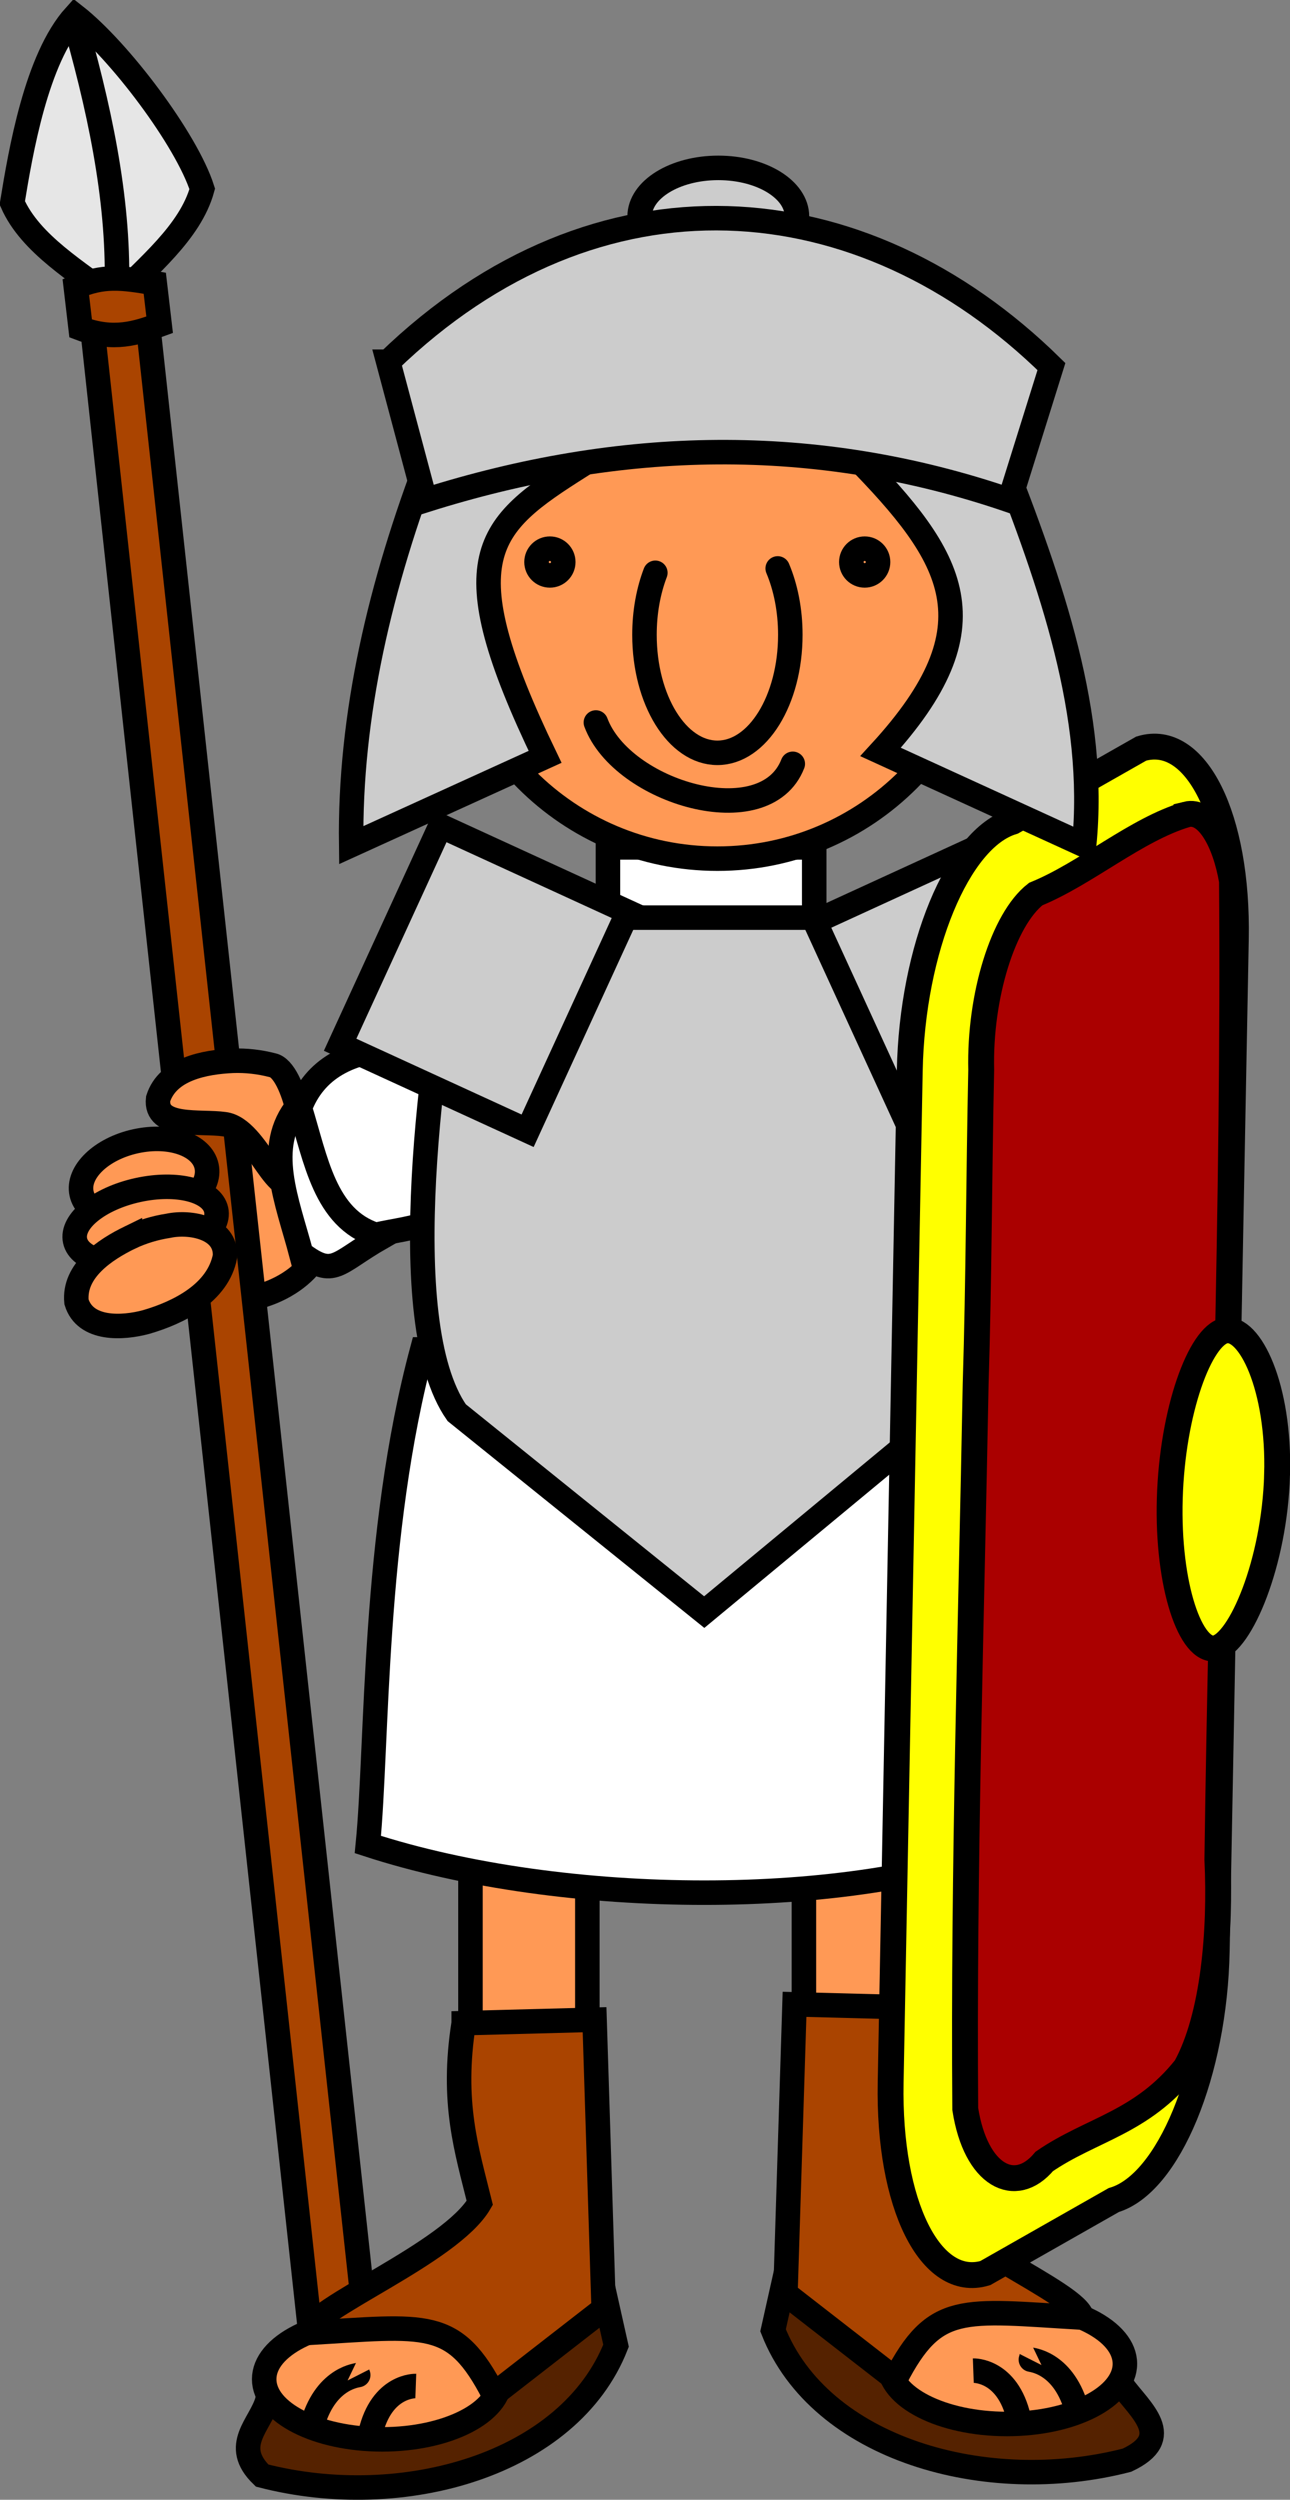
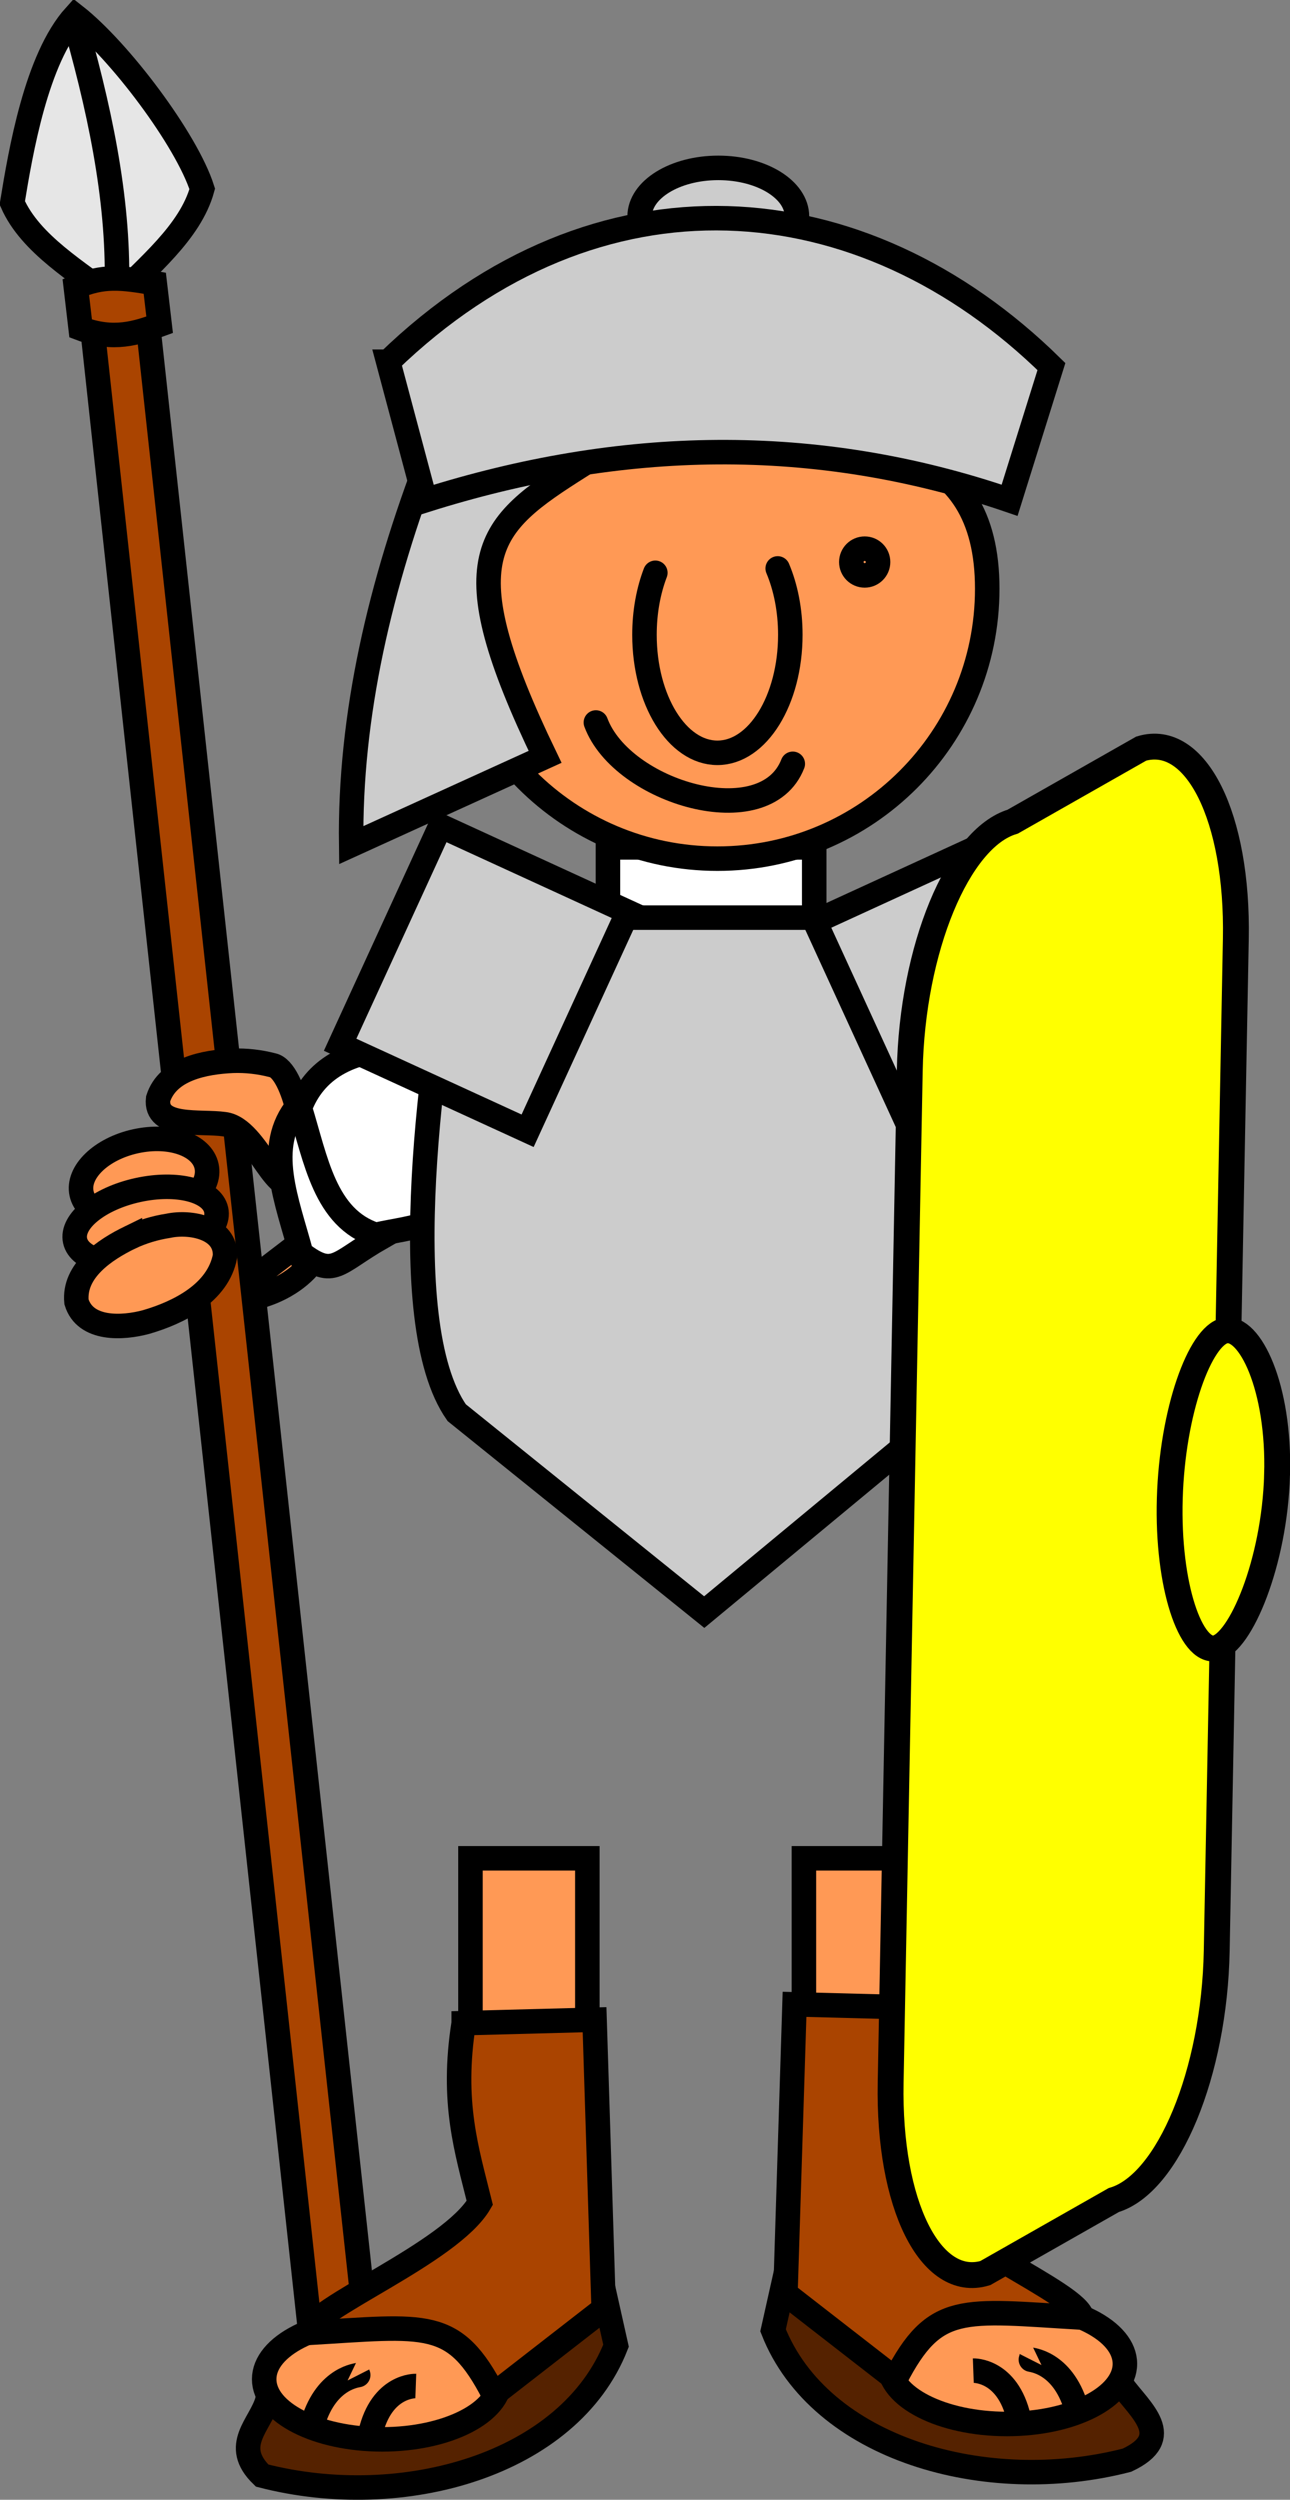
<svg xmlns="http://www.w3.org/2000/svg" id="svg2" viewBox="0 0 379.06 734.4" version="1.1">
  <rect x="0" y="0" width="379.06" height="734.4" fill="#808080" stroke="none" />
  <g id="layer1" transform="translate(-33.326 -32.304)">
    <g id="g5058" stroke="#000" transform="translate(1112.9 314.29)">
      <rect id="rect3699-1" fill-rule="evenodd" height="60.609" width="34.345" stroke-linecap="round" y="263.96" x="-941.33" stroke-width="7.2" fill="#f95" />
      <rect id="rect3699-7-9" fill-rule="evenodd" height="60.609" width="34.345" stroke-linecap="round" y="263.96" x="-843.35" stroke-width="7.2" fill="#f95" />
      <path id="rect3730-1-3" d="m-749.97 418.68-98.444-33.92-4.001 17.87c13.753 34.95 62.654 48.826 104 38.151 14.284-6.694 4.072-14.502-1.551-22.101z" fill-rule="evenodd" stroke-linecap="round" stroke-width="7.2" fill="#520" />
      <path id="path3728-7-3" d="m-88.256 557.89c0 9.763-15.52 17.678-34.664 17.678s-34.664-7.915-34.664-17.678c0-9.763 15.52-17.678 34.664-17.678s34.664 7.915 34.664 17.678z" fill-rule="evenodd" transform="matrix(-1 0 0 1 -906.61 -145.42)" stroke-linecap="round" stroke-width="7.2" fill="#f95" />
      <path id="rect3723-8-8" d="m-807.65 307.87c3.67 23.352-0.894 37.272-4.723 52.798 8.662 14.902 49.786 31.016 50.758 38.223-35.379-2.08-43.18-4.545-54.872 18.045l-32.294-25.091 2.674-84.985 38.457 1.01z" fill-rule="evenodd" stroke-linecap="round" stroke-width="7.2" fill="#a40" />
      <path id="path3973-5-0" d="m-763.4 425.09c-4.099-13.392-13.423-13.722-13.344-13.877" stroke-width="7.2" fill="none" />
      <path id="path3973-9-7-5" d="m-780.23 428.35c-3.295-14.245-13.344-13.877-13.344-13.877" stroke-width="7.2" fill="none" />
-       <path id="path3971-6" d="m119.2 213.68c0 12.692-13.455 22.981-30.052 22.981s-30.052-10.289-30.052-22.981 13.455-22.981 30.052-22.981 30.052 10.289 30.052 22.981z" fill-rule="evenodd" transform="translate(-1103 -136.35)" stroke-linecap="round" stroke-width="7.2" fill="#f95" />
+       <path id="path3971-6" d="m119.2 213.68c0 12.692-13.455 22.981-30.052 22.981z" fill-rule="evenodd" transform="translate(-1103 -136.35)" stroke-linecap="round" stroke-width="7.2" fill="#f95" />
      <rect id="rect3881-4" fill-rule="evenodd" transform="rotate(-6.207)" height="609.33" width="16.362" stroke-linecap="round" y="-298.94" x="-1026.2" stroke-width="7.2" fill="#a40" />
      <g id="g3939-0" stroke-width="7.2" transform="translate(-1248.8 -197.17)" fill="#e6e6e6">
        <path id="rect3886-6-1-4" d="m202.98 3.44c9.373-9.878 22.151-19.92 25.676-32.761-4.61-14.451-24.318-40.626-37.379-50.862-11.383 12.619-15.992 40.009-18.443 54.978 5.361 12.189 19.431 20.241 30.146 28.645z" stroke-linecap="round" fill-rule="evenodd" />
        <path id="path3937-6" d="m190.36-81.209c7.984 27.462 13.755 54.432 13.214 80" />
      </g>
      <path id="rect3883-2" d="m-1057.3-197.68c8.024-3.429 13.269-2.834 23.208-1.095l1.427 12.195c-6.728 2.465-13.543 4.748-23.208 1.095l-1.427-12.195z" fill-rule="evenodd" stroke-linecap="round" stroke-width="7.2" fill="#a40" />
      <path id="path3785-3-8-6" d="m-1011.2 29.661c-8.144 0.381-19.092 2.333-21.906 11.156-0.98 8.739 12.464 6.458 19.468 7.47 9.985 1.247 15.757 24.754 21.898 15.65 3.651-7.578-1.317-31.686-7.709-32.964-3.834-0.997-7.783-1.454-11.75-1.312z" fill-rule="evenodd" stroke-linecap="round" stroke-width="7.2" fill="#f95" />
      <path id="rect3834-5-5" d="m-991.09 86.247c9.697 7.368 10.408 2.816 23.52-4.665l-24.42-38.762c-10.1 12.084-3.162 28.087 0.899 43.427z" fill-rule="evenodd" stroke-linecap="round" stroke-width="7.2" fill="#fff" />
      <path id="rect3834-6" d="m-991.46 43.505c4.309-11.391 14.399-17.001 29.482-17.618 10.639 11.786 24.414 22.945 22.282 37.286-6.031 15.364-18.327 15.065-29.482 17.618-14.973-4.883-17.584-22.128-22.282-37.286z" fill-rule="evenodd" stroke-linecap="round" stroke-width="7.2" fill="#fff" />
      <rect id="rect4090-9" height="24.244" width="60.609" stroke-linecap="round" y="-33.03" x="-900.93" stroke-width="7.2" fill="#fff" />
-       <path id="rect3671-7" d="m-955.48 114.45h157.58c14.474 50.316 11.752 100.42 16 145.46-47.14 18.856-131.67 18.856-189.58 0 2.905-29.346 1.376-91.068 16-145.46z" fill-rule="evenodd" stroke-linecap="round" stroke-width="7.2" fill="#fff" />
      <g id="g3666-2" fill-rule="evenodd" transform="translate(-1147.4 -226.76)" stroke-linecap="round" stroke-width="7.2" fill="#ccc">
        <path id="rect3639-8" d="m202.03 214.36h143.44c11.607 37.382 9.915 113.44 0 145.44l-70.711 58.589-72.731-58.589c-18.844-26.943-6.852-108.22 0-145.44z" />
        <rect id="rect3642-2" transform="matrix(.909 -.417 .417 .909 0 0)" height="70.711" width="60.609" y="324.04" x="189.44" />
        <rect id="rect3642-7-9" transform="matrix(-.909 -.417 -.417 .909 0 0)" height="70.711" width="60.609" y="88.104" x="-318.03" />
      </g>
      <path id="path3781-6" d="m132.55 279.09c0 6.416-8.415 11.617-18.796 11.617s-18.796-5.201-18.796-11.617c0-6.416 8.415-11.617 18.796-11.617s18.796 5.201 18.796 11.617z" fill-rule="evenodd" transform="matrix(.977 -.214 .214 .977 -1208.1 -183.68)" stroke-linecap="round" stroke-width="7.2" fill="#f95" />
      <path id="path3785-0" d="m148.49 356.87c0 5.858-9.498 10.607-21.213 10.607s-21.213-4.749-21.213-10.607c0-5.858 9.498-10.607 21.213-10.607s21.213 4.749 21.213 10.607z" fill-rule="evenodd" transform="matrix(.977 -.214 .214 .977 -1237.5 -243.43)" stroke-linecap="round" stroke-width="7.2" fill="#f95" />
      <path id="path3785-3-2" d="m-1041.4 81.576c-7.327 3.575-16.608 9.703-15.698 18.919 2.561 8.413 13.62 7.76 20.452 5.916 9.663-2.809 21.163-8.572 23.198-19.363 0.351-8.404-10.267-10.278-16.643-8.92-3.915 0.603-7.722 1.747-11.309 3.448z" fill-rule="evenodd" stroke-linecap="round" stroke-width="7.2" fill="#f95" />
      <path id="rect3730-13" d="m-1001 423.2 98.444-33.92 4.001 17.87c-13.753 34.95-62.654 48.826-104 38.151-9.179-8.859-0.421-14.958 1.552-22.101z" fill-rule="evenodd" stroke-linecap="round" stroke-width="7.2" fill="#520" />
      <path id="path3728-2" d="m-88.256 557.89c0 9.763-15.52 17.678-34.664 17.678s-34.664-7.915-34.664-17.678c0-9.763 15.52-17.678 34.664-17.678s34.664 7.915 34.664 17.678z" fill-rule="evenodd" transform="translate(-844.36 -140.9)" stroke-linecap="round" stroke-width="7.2" fill="#f95" />
      <path id="rect3723-1" d="m-943.32 312.39c-3.67 23.352 0.894 37.272 4.723 52.798-8.662 14.902-49.786 31.016-50.758 38.223 35.379-2.08 43.18-4.545 54.872 18.045l32.294-25.091-2.674-84.985-38.457 1.01z" fill-rule="evenodd" stroke-linecap="round" stroke-width="7.2" fill="#a40" />
      <path id="path3973-59" d="m-987.57 429.61c4.099-13.392 13.423-13.722 13.344-13.877" stroke-width="7.2" fill="none" />
      <path id="path3973-9-9" d="m-970.74 432.87c3.295-14.245 13.344-13.877 13.344-13.877" stroke-width="7.2" fill="none" />
      <path id="rect2816-4" d="m-782-40.592 37.764-21.462c16.08-4.786 28.482 20.152 27.806 55.916l-5.617 297.3c-0.676 35.764-14.165 68.409-30.245 73.195l-37.764 21.462c-16.08 4.786-28.482-20.152-27.806-55.916l5.617-297.3c0.676-35.764 14.165-68.409 30.245-73.195z" fill-rule="evenodd" stroke-linecap="round" stroke-width="7.6" fill="#ff0" />
-       <path id="rect2816-1-9" d="m-730.94-42.715c-14.882 4.443-29.463 17.331-44.298 23.397-9.537 7.447-16.534 29.928-16.012 51.656-0.665 30.766-0.675 61.489-1.633 92.279-1.315 70.983-3.603 142.31-3.056 212.99 3.043 19.624 14.694 25.639 23.223 15.401 13.809-9.496 28.606-11.269 41.572-27.595 8.218-14.961 10.291-40.148 9.289-61.063 1.277-95.811 5.053-192.09 4.29-287.52-2.021-11.847-7.29-21.066-13.375-19.551z" fill-rule="evenodd" stroke-linecap="round" stroke-width="7.6" fill="#a00" />
      <path id="path2859-1" d="m-704.31 151.34c-0.751 25.77-10.771 49.402-18.041 50.899-7.269 1.498-14.239-18.216-13.488-43.986 0.751-25.77 8.937-47.837 16.206-49.335 7.269-1.498 16.073 16.652 15.322 42.422z" fill-rule="evenodd" stroke-linecap="round" stroke-width="7.6" fill="#ff0" />
      <path id="path4045-8-7-5" d="m-789.48-109.01c0 43.788-35.497 79.286-79.286 79.286-43.788 0-79.286-35.497-79.286-79.286 0-43.788 35.497-46.429 79.286-46.429 43.788 0 79.286 2.64 79.286 46.429z" fill-rule="evenodd" stroke-linecap="round" stroke-width="7.2" fill="#f95" />
      <path id="path4048-5-7-8" d="m-851.05-114.99c2.34 5.556 3.708 12.271 3.708 19.502 0 19.149-9.594 34.672-21.429 34.672s-21.429-15.523-21.429-34.672c0-6.684 1.169-12.926 3.194-18.22" fill-rule="evenodd" stroke-linecap="round" stroke-width="7.2" fill="#f95" />
      <g id="g4075-9-6-7" fill-rule="evenodd" transform="translate(-478.34 -249.23)" stroke-linecap="round" stroke-width="7.2" fill="#f95">
-         <path id="path4051-7-4-0" d="m-739.29 132.72c0 2.17-1.759 3.929-3.929 3.929s-3.929-1.759-3.929-3.929 1.759-3.929 3.929-3.929 3.929 1.759 3.929 3.929z" transform="translate(303.57 -.357)" />
        <path id="path4051-4-5-3-4" d="m-739.29 132.72c0 2.17-1.759 3.929-3.929 3.929s-3.929-1.759-3.929-3.929 1.759-3.929 3.929-3.929 3.929 1.759 3.929 3.929z" transform="translate(396.07 -.357)" />
      </g>
      <path id="path4079-3-0-8" d="m-846.62-57.585c-8.147 20.881-50.185 8.454-57.857-12.143" stroke-width="7.2" stroke-linecap="round" fill="none" />
      <g id="g4166-4-0" fill-rule="evenodd" transform="translate(-4.582 -17.617)" stroke-linecap="round" stroke-width="7.2" fill="#ccc">
-         <path id="rect4135-88-4" d="m-781.77-290.9 41.969 7.836c7.132 40.5 12.732 80.691 1.4 117.46l-53.227-38.676c40.822-29.715 32.566-51.668 9.858-86.62z" transform="matrix(.98 -.198 .198 .98 0 0)" />
        <path id="rect4135-8-8-2" d="m-904.47-127.45-44.118-3.489c-14.687 38.286-23.735 76.571-23.207 114.86l56.975-25.94c-28.349-58.747-17.44-67.849 10.35-85.428z" />
      </g>
      <path id="path4435-9" d="m-959.48 122.36c0 7.89-10.349 14.286-23.115 14.286s-23.115-6.396-23.115-14.286c0-7.89 10.349-14.286 23.115-14.286s23.115 6.396 23.115 14.286z" fill-rule="evenodd" transform="translate(114.09 -340.74)" stroke-linecap="round" stroke-width="7.2" fill="#ccc" />
      <path id="rect4132-3-6" d="m-965.49-175.72c61.586-59.584 139.26-53.219 194.87 1.429l-12.286 39.282c-57.242-19.609-114.48-18.091-171.73 0l-10.857-40.711z" fill-rule="evenodd" stroke-linecap="round" stroke-width="7.2" fill="#ccc" />
    </g>
  </g>
</svg>